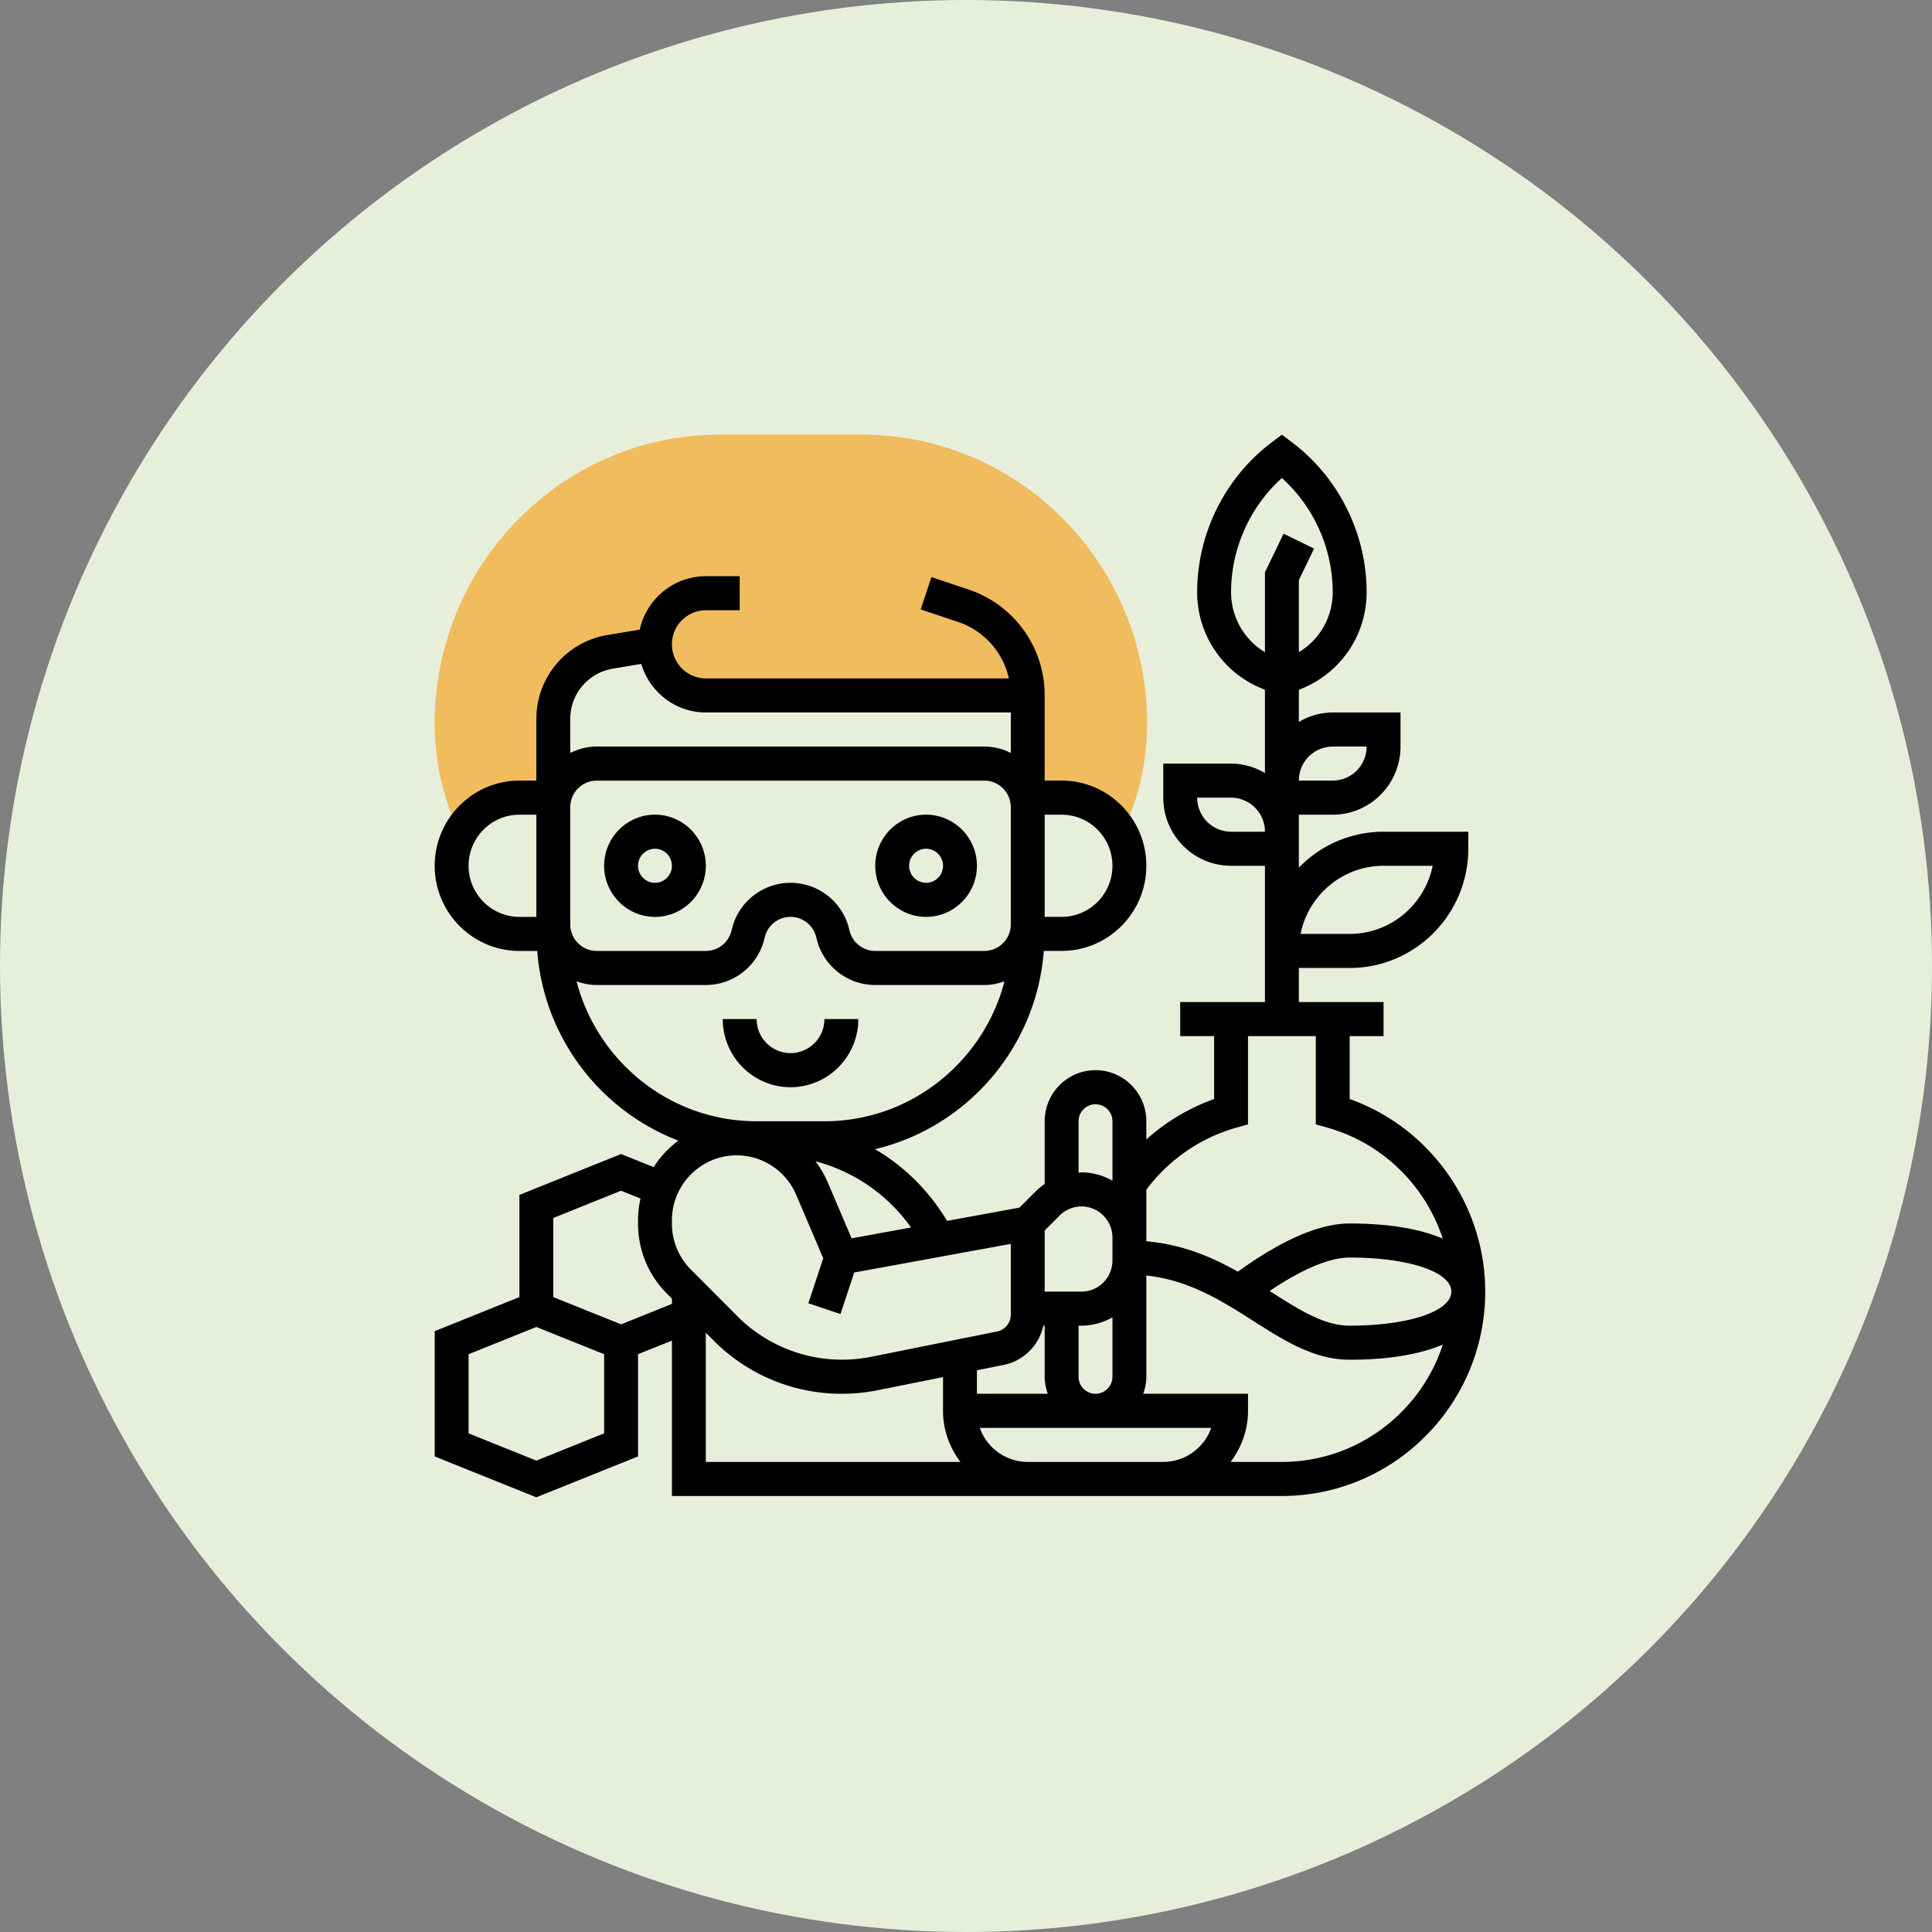
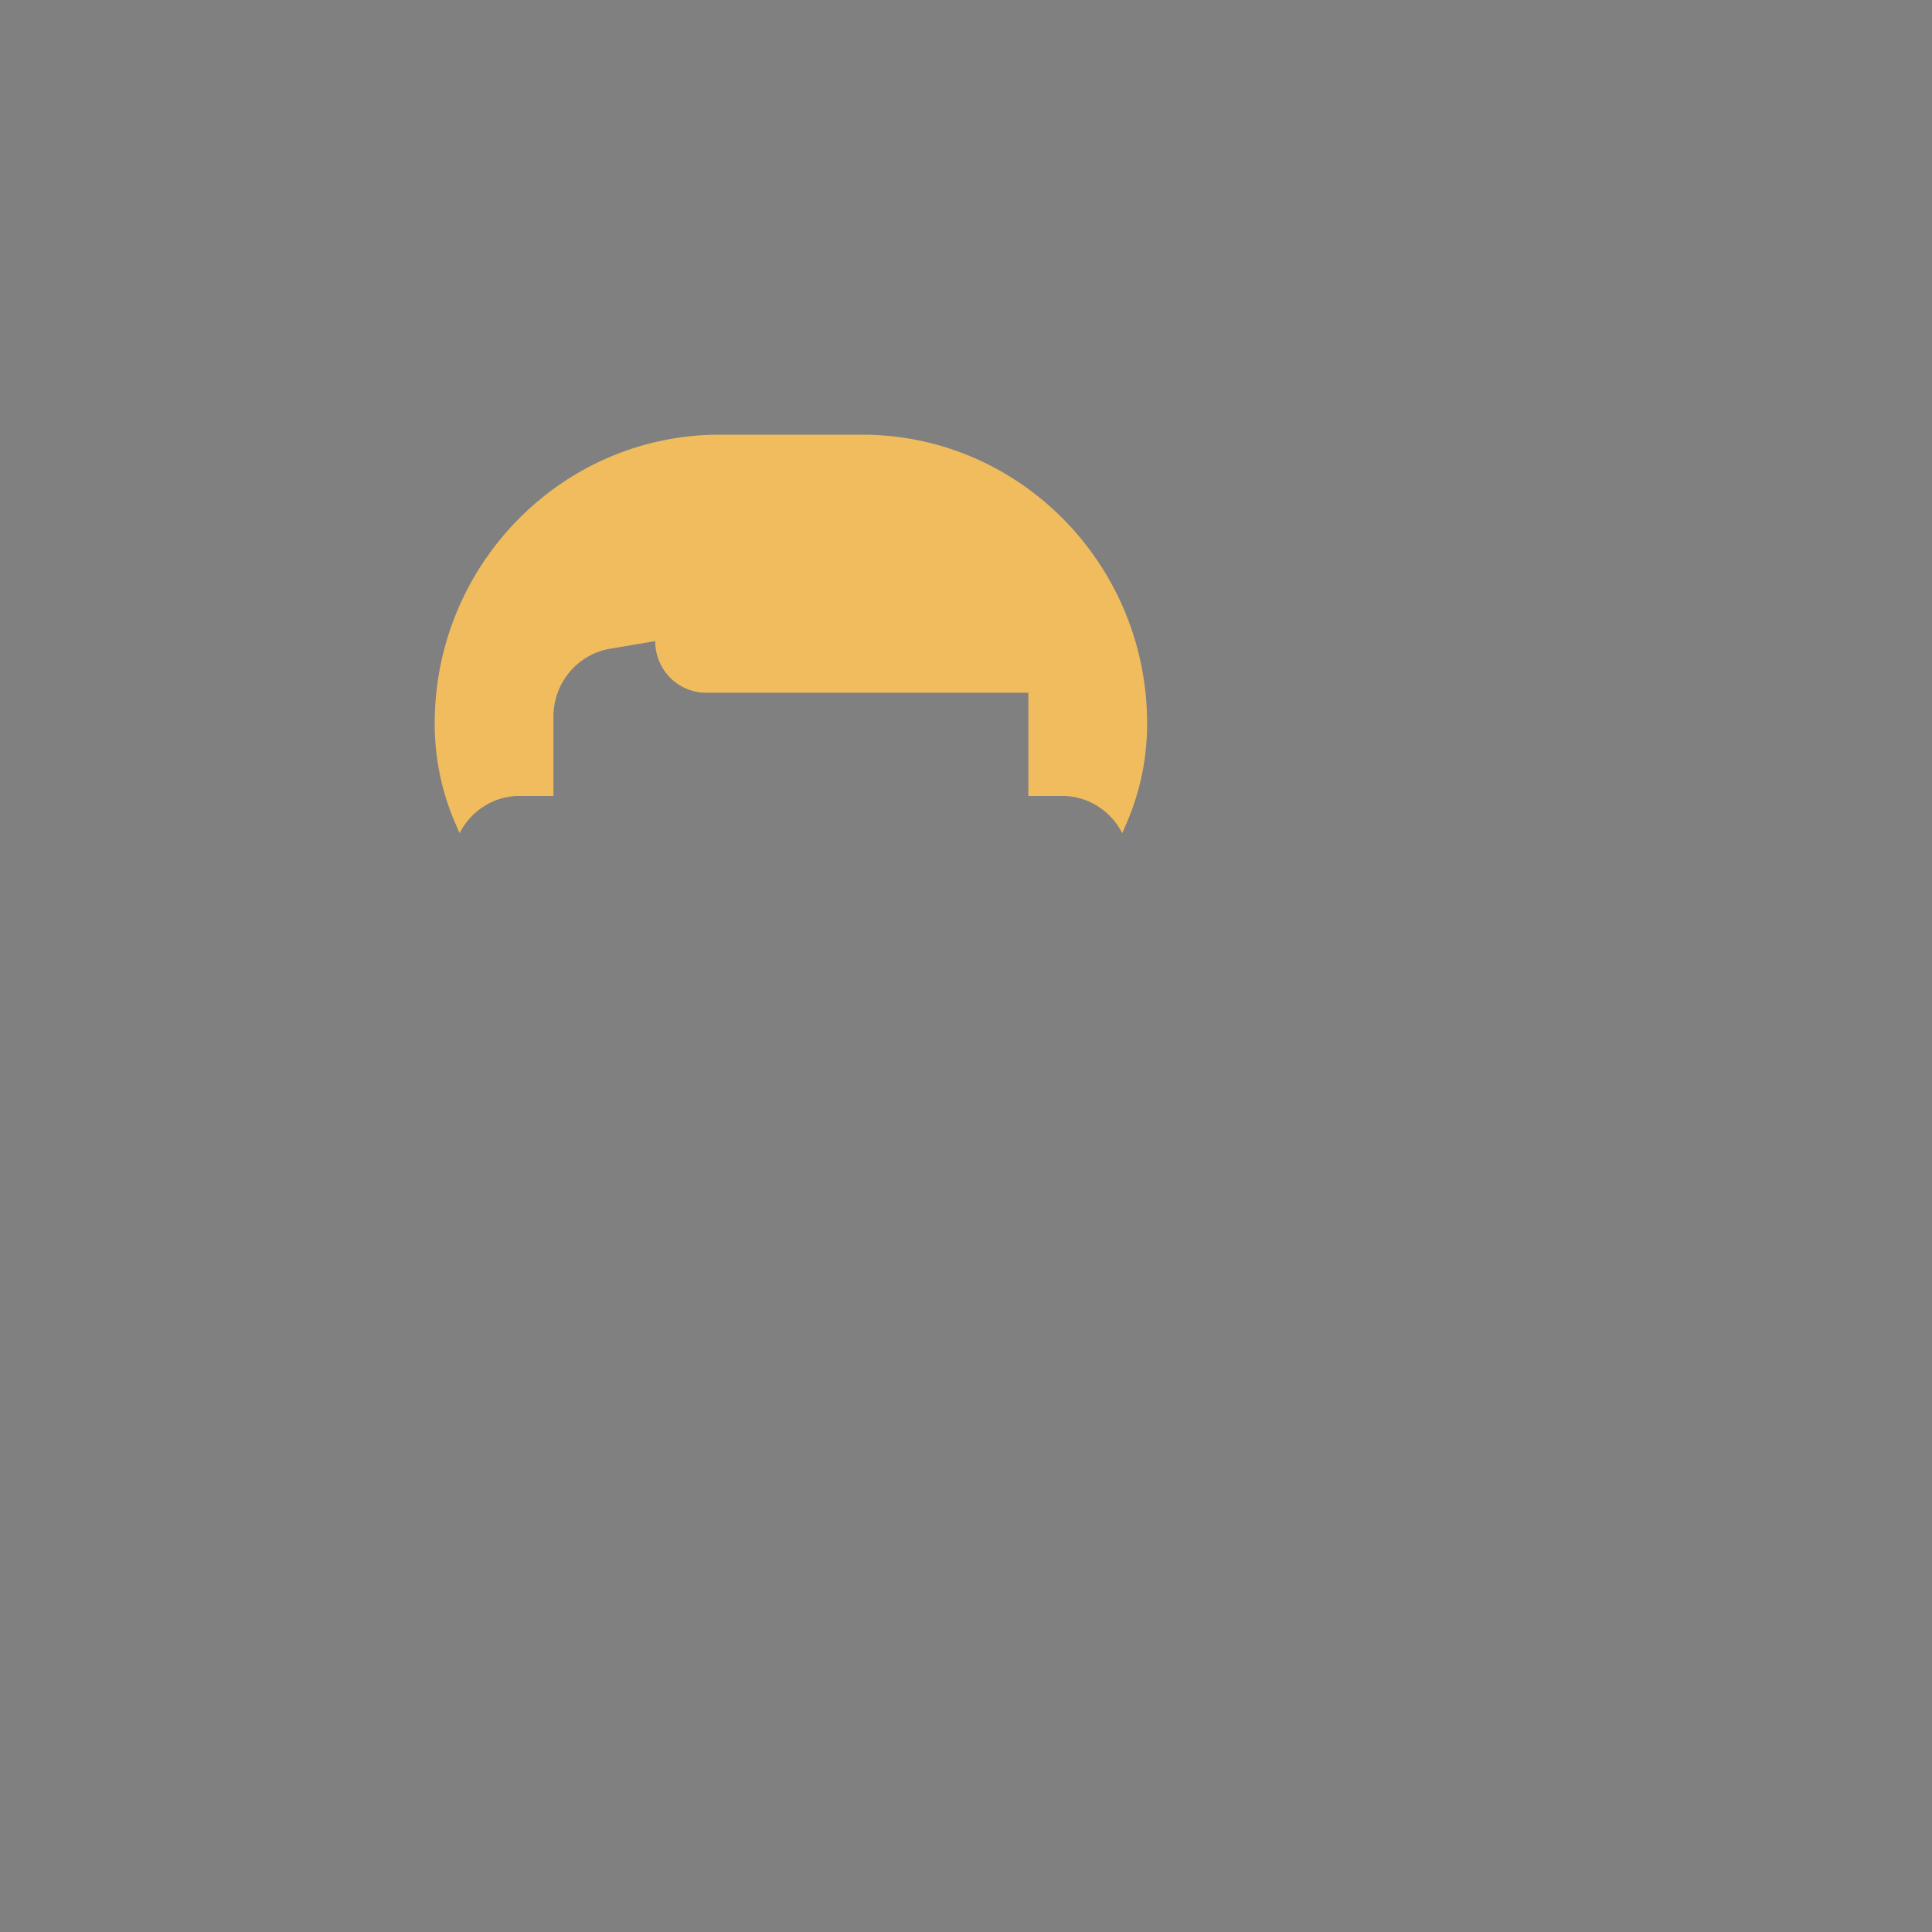
<svg xmlns="http://www.w3.org/2000/svg" width="160" height="160" viewBox="0 0 160 160">
  <rect x="0" y="0" width="160" height="160" fill="#808080" stroke="none" />
  <g fill="none" fill-rule="evenodd">
-     <circle fill="#E7EFDA" cx="80" cy="80" r="80" />
    <g fill-rule="nonzero">
      <path d="M38.06 69c.936-1.824 2.796-3.082 4.964-3.082h2.81v-6.57c0-2.786 1.986-5.163 4.694-5.622l3.734-.63c0 2.36 1.886 4.274 4.214 4.274h26.69v8.548h2.81c2.168 0 4.028 1.258 4.965 3.082l.341-.79A20.696 20.696 0 0 0 95 59.92C95 46.73 84.42 36 71.415 36h-11.83C46.579 36 36 46.73 36 59.92c0 2.874.577 5.664 1.718 8.29l.341.79z" fill="#F0BC5E" />
      <g fill="#000">
-         <path d="M71.08 84.395h-2.806a2.817 2.817 0 0 1-2.806 2.821 2.817 2.817 0 0 1-2.807-2.82h-2.806c0 3.111 2.517 5.642 5.613 5.642 3.095 0 5.613-2.53 5.613-5.643zM76.694 75.932c2.32 0 4.21-1.899 4.21-4.232s-1.89-4.232-4.21-4.232c-2.321 0-4.21 1.9-4.21 4.232 0 2.333 1.889 4.232 4.21 4.232zm0-5.642c.774 0 1.403.633 1.403 1.41 0 .777-.629 1.41-1.403 1.41a1.408 1.408 0 0 1-1.404-1.41c0-.777.629-1.41 1.404-1.41zM54.242 75.932c2.32 0 4.21-1.899 4.21-4.232s-1.89-4.232-4.21-4.232c-2.321 0-4.21 1.9-4.21 4.232 0 2.333 1.889 4.232 4.21 4.232zm0-5.642c.775 0 1.403.633 1.403 1.41 0 .777-.628 1.41-1.403 1.41a1.408 1.408 0 0 1-1.403-1.41c0-.777.628-1.41 1.403-1.41z" />
-         <path d="M111.774 91.017v-5.211h2.807v-2.821h-7.016v-2.821h4.21c5.414 0 9.822-4.43 9.822-9.874v-1.411h-7.016a9.76 9.76 0 0 0-7.016 2.978v-4.388h2.806c3.095 0 5.613-2.531 5.613-5.643v-2.821h-5.613a5.533 5.533 0 0 0-2.806.784v-2.67a8.6 8.6 0 0 0 5.612-8.071c0-4.857-2.308-9.498-6.172-12.413L106.16 36l-.843.635c-3.865 2.915-6.173 7.556-6.173 12.413a8.6 8.6 0 0 0 5.613 8.071v6.902a5.533 5.533 0 0 0-2.806-.784h-5.613v2.82c0 3.113 2.517 5.643 5.613 5.643h2.806v11.285h-7.016v2.82h2.806v5.212a16.904 16.904 0 0 0-5.613 3.35v-1.508c0-2.333-1.888-4.232-4.21-4.232-2.32 0-4.209 1.899-4.209 4.232v5.192c-.264.185-.52.388-.75.62l-1.335 1.34-5.999 1.097c-1.489-2.479-3.53-4.515-5.968-5.937 7.6-1.806 13.369-8.39 13.98-16.42h1.475c3.869 0 7.016-3.163 7.016-7.052 0-3.89-3.147-7.053-7.016-7.053h-1.403V57.593a9.226 9.226 0 0 0-6.285-8.765l-3.094-1.036-.888 2.676 3.094 1.037a6.397 6.397 0 0 1 4.21 4.677H58.453a2.817 2.817 0 0 1-2.807-2.82 2.817 2.817 0 0 1 2.807-2.822h2.806V47.72h-2.806c-2.68 0-4.917 1.899-5.473 4.424l-2.696.451a7.024 7.024 0 0 0-5.864 6.96v5.093h-1.403C39.147 64.647 36 67.811 36 71.7c0 3.89 3.147 7.053 7.016 7.053h1.475c.549 7.2 5.244 13.234 11.689 15.71a8.27 8.27 0 0 0-2.049 2.193l-2.696-1.085-8.419 3.386v8.463L36 110.241v10.374L44.42 124l8.419-3.385v-8.464l2.806-1.128v12.868H106.161c9.285 0 16.839-7.593 16.839-16.926 0-7.169-4.566-13.579-11.226-15.948zm2.807-19.317h4.068c-.653 3.215-3.486 5.642-6.875 5.642h-4.068c.651-3.214 3.486-5.642 6.875-5.642zm-4.21-9.874h2.806a2.817 2.817 0 0 1-2.806 2.821h-2.806a2.817 2.817 0 0 1 2.806-2.82zm-8.42-12.778c0-3.608 1.557-7.069 4.21-9.462a12.796 12.796 0 0 1 4.21 9.462 5.801 5.801 0 0 1-2.806 4.966v-5.97l1.261-2.613-2.524-1.233-1.544 3.198v6.618a5.801 5.801 0 0 1-2.806-4.966zm0 19.831a2.817 2.817 0 0 1-2.806-2.821h2.807a2.817 2.817 0 0 1 2.806 2.821h-2.806zm9.823 40.907c-2.116 0-4.137-1.287-6.477-2.775l-.152-.097c2.699-1.818 4.968-2.77 6.63-2.77 4.88 0 8.42 1.186 8.42 2.82 0 1.635-3.542 2.822-8.42 2.822zm-9.44-16.381 1.02-.29v-7.31h5.614v7.31l1.021.29c4.554 1.296 8.062 4.815 9.496 9.173-1.897-.813-4.506-1.254-7.71-1.254-2.483 0-5.593 1.341-9.258 3.992-2.164-1.22-4.607-2.263-7.582-2.518V98.53c1.844-2.469 4.45-4.286 7.398-5.126zm-19.201 19.628c1.659-.333 2.921-1.638 3.275-3.247h.108v4.231c0 .497.101.968.258 1.41h-5.87v-1.946l2.229-.448zm6.43-13.121a2.575 2.575 0 0 1 2.566 2.58v1.894c0 1.422-1.15 2.58-2.565 2.58h-3.048v-5.058l1.234-1.24a2.574 2.574 0 0 1 1.814-.756zm-.24 14.105v-4.231h.24c.934 0 1.8-.263 2.566-.686v4.917c0 .778-.629 1.41-1.403 1.41a1.408 1.408 0 0 1-1.403-1.41zm0-21.158c0-.777.628-1.41 1.403-1.41.774 0 1.403.633 1.403 1.41v4.917c-.766-.423-1.632-.685-2.565-.685-.081 0-.16.02-.241.023V92.86zm-13.876 8.796-4.92.9-2.014-4.72a8.152 8.152 0 0 0-.977-1.661c3.218.85 5.997 2.78 7.911 5.481zM47.226 66.851a2.2 2.2 0 0 1 2.192-2.204h32.098c1.209 0 2.194.99 2.194 2.204v9.699a2.2 2.2 0 0 1-2.194 2.203h-9.032a2.191 2.191 0 0 1-2.126-1.667l-.042-.17a4.994 4.994 0 0 0-4.848-3.805 4.993 4.993 0 0 0-4.848 3.8l-.042.172a2.195 2.195 0 0 1-2.128 1.669h-9.034c-.585 0-1.135-.23-1.549-.646a2.187 2.187 0 0 1-.641-1.556v-9.7zm44.903 4.85c0 2.332-1.889 4.23-4.21 4.23h-1.403v-8.463h1.403c2.321 0 4.21 1.9 4.21 4.232zM50.744 55.377l2.36-.395c.697 2.318 2.818 4.022 5.349 4.022h25.258v3.353a4.927 4.927 0 0 0-2.193-.532h-32.1c-.79 0-1.528.202-2.192.532v-2.804a4.214 4.214 0 0 1 3.518-4.176zM38.806 71.7c0-2.333 1.89-4.232 4.21-4.232h1.403v8.464h-1.403c-2.32 0-4.21-1.899-4.21-4.232zm8.939 9.567c.532.19 1.09.306 1.671.306h9.034a4.995 4.995 0 0 0 4.848-3.802l.042-.172a2.192 2.192 0 0 1 2.128-1.667c1.007 0 1.881.687 2.126 1.667l.042.17a4.994 4.994 0 0 0 4.848 3.805h9.032c.59 0 1.148-.121 1.674-.31-1.734 6.66-7.755 11.595-14.916 11.595H62.661c-7.16 0-13.179-4.933-14.916-11.592zm7.9 19.803c0-2.972 2.405-5.39 5.362-5.39a5.357 5.357 0 0 1 4.928 3.267l2.242 5.26-1.233 3.722 2.66.893 1.141-3.439 12.965-2.37v5.87c0 .67-.475 1.252-1.129 1.384l-10.447 2.1a12.253 12.253 0 0 1-11.08-3.373l-3.837-3.856a5.363 5.363 0 0 1-1.572-3.812v-.256zm-5.613 17.635-5.613 2.257-5.613-2.257v-6.554l5.613-2.257 2.807 1.129 2.806 1.128v6.554zm1.403-9.028-2.806-1.128-2.806-1.129v-6.553l5.612-2.257 1.611.647a8.21 8.21 0 0 0-.207 1.813v.256c0 2.194.849 4.256 2.392 5.806l.414.416v.436l-4.21 1.693zm7.017.693.616.619a14.936 14.936 0 0 0 10.659 4.438c.987 0 1.982-.1 2.956-.294l5.414-1.087v2.792c0 1.594.548 3.05 1.44 4.232H58.451v-10.7zm28.064 10.7h-1.403a4.22 4.22 0 0 1-3.97-2.82h19.165a4.22 4.22 0 0 1-3.97 2.82h-9.822zm19.645 0h-4.246c.891-1.182 1.44-2.638 1.44-4.231v-1.411h-8.678c.157-.443.258-.914.258-1.41v-8.384c3.521.373 6.232 2.088 8.86 3.76 2.596 1.653 5.05 3.213 7.98 3.213 3.207 0 5.817-.445 7.716-1.257-1.84 5.635-7.116 9.72-13.33 9.72z" />
-       </g>
+         </g>
    </g>
  </g>
</svg>